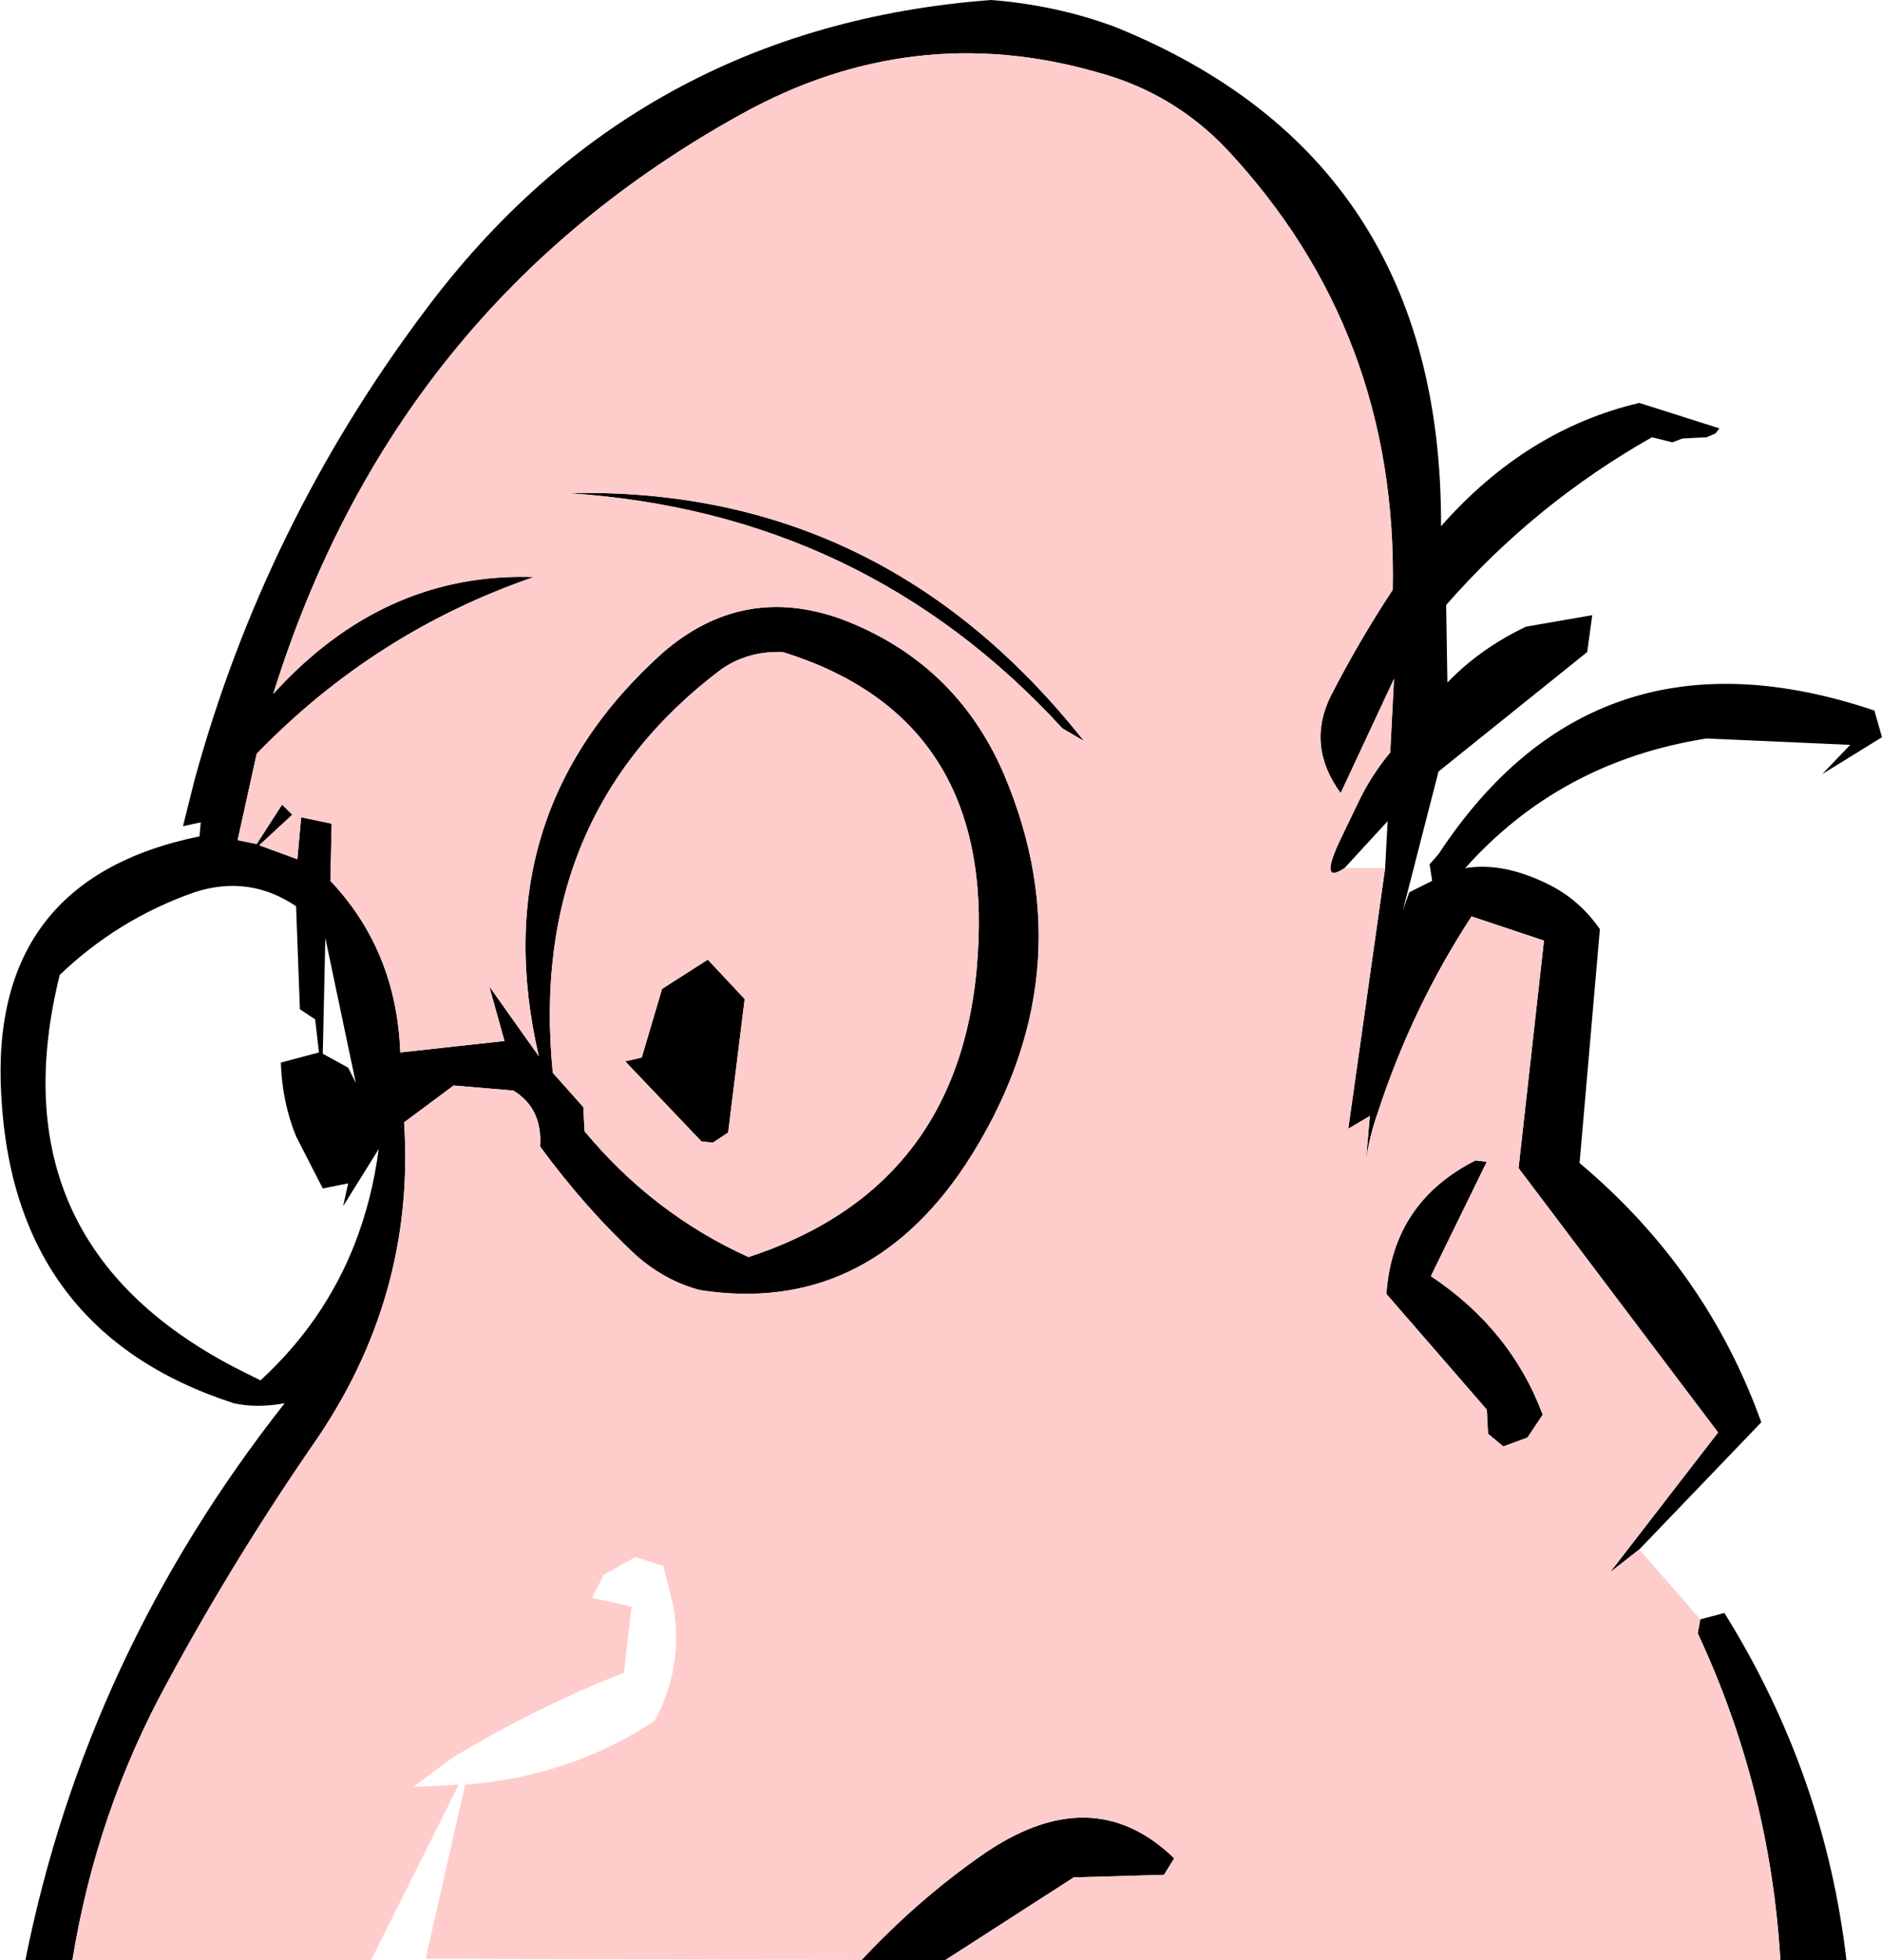
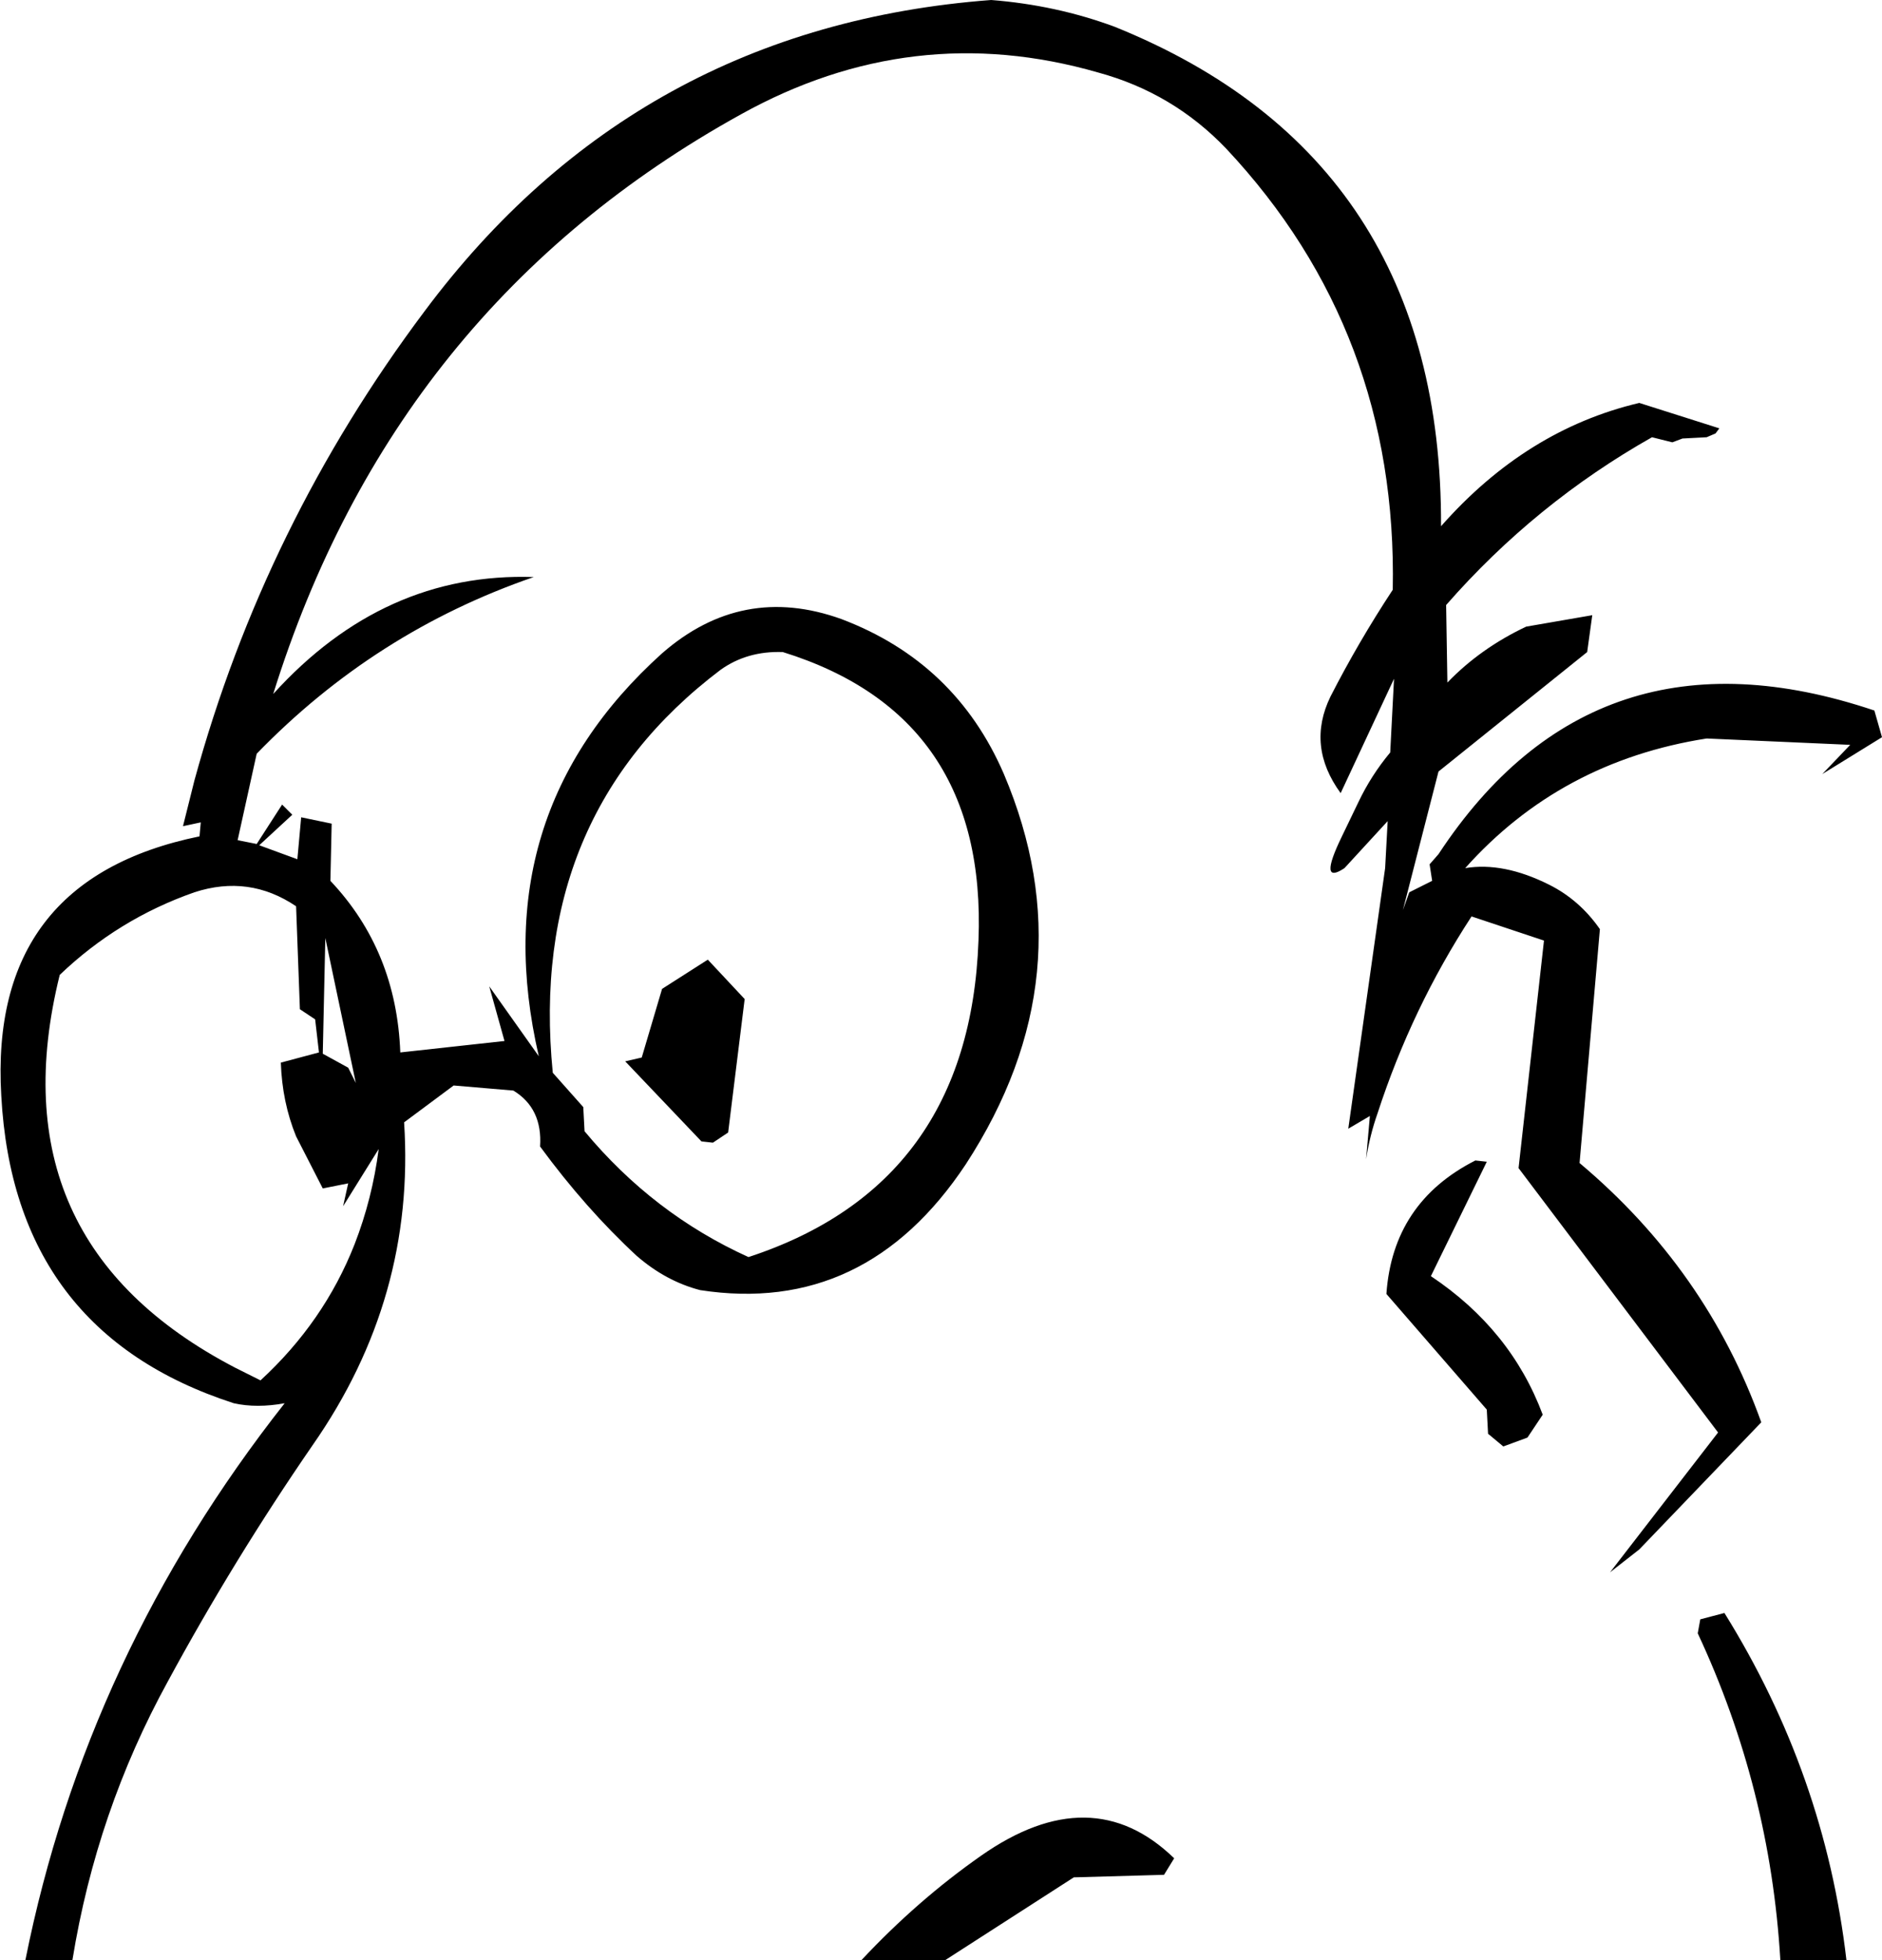
<svg xmlns="http://www.w3.org/2000/svg" height="77.1px" width="74.05px">
  <g transform="matrix(1.0, 0.0, 0.0, 1.0, -165.95, -325.2)">
-     <path d="M218.85 359.35 Q217.8 360.05 218.75 358.1 L219.4 356.75 Q219.9 355.7 220.65 354.8 L220.8 351.9 218.7 356.4 Q217.35 354.55 218.3 352.6 219.4 350.45 220.75 348.4 220.95 338.25 214.2 331.05 212.1 328.85 209.15 328.05 201.85 325.95 195.1 329.7 181.45 337.25 176.7 352.5 181.05 347.7 186.95 347.9 180.7 350.05 176.05 354.85 L175.3 358.25 176.05 358.4 177.05 356.85 177.45 357.25 176.15 358.45 177.65 359.0 177.8 357.35 179.0 357.6 178.95 359.85 Q181.55 362.6 181.7 366.6 L185.8 366.15 185.2 364.0 187.15 366.75 Q184.95 357.25 192.0 350.9 195.15 348.15 199.05 349.55 203.55 351.25 205.45 355.65 208.8 363.55 203.95 371.0 200.0 376.95 193.5 375.95 192.15 375.6 191.0 374.6 189.0 372.75 187.2 370.3 187.3 368.8 186.15 368.1 L183.8 367.9 181.85 369.35 Q182.3 376.25 178.25 382.05 175.15 386.55 172.55 391.35 169.75 396.45 168.8 402.3 L166.95 402.3 Q169.35 390.3 177.15 380.4 176.05 380.6 175.15 380.4 166.5 377.6 166.0 368.3 165.5 359.8 173.8 358.1 L173.85 357.55 173.15 357.7 173.6 355.9 Q176.35 345.85 182.65 337.45 191.0 326.25 204.95 325.2 207.5 325.4 209.8 326.25 222.7 331.45 222.65 345.9 226.0 342.1 230.45 341.05 L233.6 342.05 233.45 342.25 233.1 342.4 232.15 342.45 231.75 342.6 230.95 342.4 Q226.35 345.0 222.85 349.0 L222.9 352.05 Q224.2 350.7 226.0 349.85 L228.6 349.4 228.4 350.85 222.55 355.55 221.15 361.0 221.4 360.3 222.3 359.85 222.2 359.2 222.55 358.8 Q228.7 349.45 239.7 353.15 L240.0 354.2 237.65 355.65 238.75 354.5 233.1 354.25 Q227.35 355.15 223.6 359.35 225.1 359.1 226.9 360.0 228.1 360.6 228.9 361.75 L228.1 370.95 Q233.1 375.15 235.25 381.15 L230.45 386.15 229.3 387.05 233.55 381.55 225.7 371.15 226.7 362.2 223.85 361.25 Q221.5 364.85 220.15 369.0 219.85 369.85 219.7 370.8 L219.85 369.1 219.0 369.6 220.45 359.35 220.55 357.5 218.85 359.35 M199.85 402.3 Q202.05 399.95 204.55 398.2 208.9 395.15 212.15 398.3 L211.75 398.95 208.2 399.05 203.15 402.3 199.85 402.3 M236.0 402.3 Q235.6 395.55 232.75 389.45 L232.85 388.9 233.8 388.65 Q237.75 395.0 238.6 402.3 L236.0 402.3 M190.55 366.95 L191.2 366.8 192.0 364.1 193.8 362.95 195.25 364.5 194.6 369.75 194.0 370.15 193.55 370.1 190.55 366.95 M196.75 350.85 Q195.35 350.8 194.3 351.55 186.7 357.3 187.7 367.4 L188.9 368.75 188.95 369.7 Q191.65 372.95 195.4 374.65 204.1 371.8 204.45 362.2 204.8 353.35 196.75 350.85 M178.65 366.65 L179.65 367.2 179.95 367.8 178.75 362.1 178.65 366.65 M177.75 364.9 L177.6 360.85 Q175.75 359.6 173.6 360.3 170.6 361.35 168.3 363.55 165.7 374.05 175.2 379.0 L176.2 379.5 Q178.7 377.2 179.9 374.15 180.6 372.35 180.85 370.4 L179.45 372.65 179.65 371.75 178.65 371.95 177.6 369.9 Q177.05 368.55 177.0 367.0 L178.5 366.6 178.35 365.3 177.75 364.9 M208.6 354.35 L207.75 353.85 Q199.95 345.35 188.3 344.6 200.65 344.3 208.6 354.35 M224.0 370.85 L224.45 370.9 222.25 375.4 Q225.4 377.5 226.65 380.85 L226.05 381.75 225.1 382.1 224.5 381.6 224.45 380.65 220.5 376.1 Q220.75 372.5 224.0 370.85" fill="#000000" fill-rule="evenodd" stroke="none" />
-     <path d="M168.8 402.3 Q169.75 396.45 172.55 391.35 175.15 386.55 178.25 382.05 182.3 376.25 181.85 369.35 L183.8 367.9 186.15 368.1 Q187.3 368.8 187.2 370.3 189.0 372.75 191.0 374.6 192.15 375.6 193.5 375.95 200.0 376.95 203.95 371.0 208.8 363.55 205.45 355.65 203.55 351.25 199.05 349.55 195.15 348.15 192.0 350.9 184.95 357.25 187.15 366.75 L185.2 364.0 185.8 366.15 181.7 366.6 Q181.55 362.6 178.95 359.85 L179.0 357.6 177.8 357.35 177.65 359.0 176.15 358.45 177.45 357.25 177.05 356.85 176.05 358.4 175.3 358.25 176.05 354.85 Q180.7 350.05 186.95 347.9 181.05 347.7 176.7 352.5 181.45 337.25 195.1 329.7 201.85 325.95 209.15 328.05 212.1 328.85 214.2 331.05 220.95 338.25 220.75 348.4 219.4 350.45 218.3 352.6 217.35 354.55 218.7 356.4 L220.8 351.9 220.65 354.8 Q219.9 355.7 219.4 356.75 L218.75 358.1 Q217.8 360.05 218.85 359.35 L220.45 359.35 219.0 369.6 219.85 369.1 219.7 370.8 Q219.85 369.85 220.15 369.0 221.5 364.85 223.85 361.25 L226.7 362.2 225.7 371.15 233.55 381.55 229.3 387.05 230.45 386.15 232.85 388.9 232.75 389.45 Q235.6 395.55 236.0 402.3 L203.15 402.3 208.2 399.05 211.75 398.95 212.15 398.3 Q208.9 395.15 204.55 398.2 202.05 399.95 199.85 402.3 L182.7 402.25 184.25 395.4 Q188.35 395.1 191.7 392.9 192.85 390.8 192.45 388.4 L192.05 386.8 190.95 386.45 189.7 387.15 189.25 388.05 190.8 388.4 190.5 391.0 Q186.95 392.4 183.75 394.35 L182.2 395.5 184.0 395.4 180.55 402.3 168.8 402.3 M196.75 350.85 Q204.8 353.35 204.45 362.2 204.1 371.8 195.4 374.65 191.65 372.95 188.95 369.7 L188.9 368.75 187.7 367.4 Q186.7 357.3 194.3 351.55 195.35 350.8 196.75 350.85 M190.55 366.95 L193.55 370.1 194.0 370.15 194.6 369.75 195.25 364.5 193.8 362.95 192.0 364.1 191.2 366.8 190.55 366.95 M224.0 370.85 Q220.75 372.5 220.5 376.1 L224.45 380.65 224.5 381.6 225.1 382.1 226.05 381.75 226.65 380.85 Q225.4 377.5 222.25 375.4 L224.45 370.9 224.0 370.85 M208.6 354.35 Q200.65 344.3 188.3 344.6 199.95 345.35 207.75 353.85 L208.6 354.35" fill="#ffcccc" fill-rule="evenodd" stroke="none" />
+     <path d="M218.85 359.35 Q217.8 360.05 218.75 358.1 L219.4 356.75 Q219.9 355.7 220.65 354.8 L220.8 351.9 218.7 356.4 Q217.35 354.55 218.3 352.6 219.4 350.45 220.75 348.4 220.95 338.25 214.2 331.05 212.1 328.85 209.15 328.05 201.85 325.95 195.1 329.7 181.45 337.25 176.7 352.5 181.05 347.7 186.95 347.9 180.7 350.05 176.05 354.85 L175.3 358.25 176.05 358.4 177.05 356.85 177.45 357.25 176.15 358.45 177.65 359.0 177.8 357.35 179.0 357.6 178.95 359.85 Q181.55 362.6 181.7 366.6 L185.8 366.15 185.2 364.0 187.15 366.75 Q184.95 357.25 192.0 350.9 195.15 348.15 199.05 349.55 203.55 351.25 205.45 355.65 208.8 363.55 203.95 371.0 200.0 376.95 193.5 375.95 192.15 375.6 191.0 374.6 189.0 372.75 187.2 370.3 187.3 368.8 186.15 368.1 L183.8 367.9 181.85 369.35 Q182.3 376.25 178.25 382.05 175.15 386.55 172.55 391.35 169.75 396.45 168.8 402.3 L166.95 402.3 Q169.35 390.3 177.15 380.4 176.05 380.6 175.15 380.4 166.5 377.6 166.0 368.3 165.5 359.8 173.8 358.1 L173.85 357.55 173.15 357.7 173.6 355.9 Q176.35 345.85 182.65 337.45 191.0 326.25 204.95 325.2 207.5 325.4 209.8 326.25 222.7 331.45 222.65 345.9 226.0 342.1 230.45 341.05 L233.6 342.05 233.45 342.25 233.1 342.4 232.15 342.45 231.75 342.6 230.95 342.4 Q226.35 345.0 222.85 349.0 L222.9 352.05 Q224.2 350.7 226.0 349.85 L228.6 349.4 228.4 350.85 222.55 355.55 221.15 361.0 221.4 360.3 222.3 359.85 222.2 359.2 222.55 358.8 Q228.7 349.45 239.7 353.15 L240.0 354.2 237.65 355.65 238.75 354.5 233.1 354.25 Q227.35 355.15 223.6 359.35 225.1 359.1 226.9 360.0 228.1 360.6 228.9 361.75 L228.1 370.95 Q233.1 375.15 235.25 381.15 L230.45 386.15 229.3 387.05 233.55 381.55 225.7 371.15 226.7 362.2 223.85 361.25 Q221.5 364.85 220.15 369.0 219.85 369.85 219.7 370.8 L219.85 369.1 219.0 369.6 220.45 359.35 220.55 357.5 218.85 359.35 M199.85 402.3 Q202.05 399.95 204.55 398.2 208.9 395.15 212.15 398.3 L211.75 398.95 208.2 399.05 203.15 402.3 199.85 402.3 M236.0 402.3 Q235.6 395.55 232.75 389.45 L232.85 388.9 233.8 388.65 Q237.75 395.0 238.6 402.3 L236.0 402.3 M190.55 366.95 L191.2 366.8 192.0 364.1 193.8 362.95 195.25 364.5 194.6 369.75 194.0 370.15 193.55 370.1 190.55 366.95 M196.75 350.85 Q195.35 350.8 194.3 351.55 186.7 357.3 187.7 367.4 L188.9 368.75 188.95 369.7 Q191.65 372.95 195.4 374.65 204.1 371.8 204.45 362.2 204.8 353.35 196.75 350.85 M178.65 366.65 L179.65 367.2 179.95 367.8 178.75 362.1 178.65 366.65 M177.75 364.9 L177.6 360.85 Q175.75 359.6 173.6 360.3 170.6 361.35 168.3 363.55 165.7 374.05 175.2 379.0 L176.2 379.5 Q178.7 377.2 179.9 374.15 180.6 372.35 180.85 370.4 L179.45 372.65 179.65 371.75 178.65 371.95 177.6 369.9 Q177.05 368.55 177.0 367.0 L178.5 366.6 178.35 365.3 177.75 364.9 M208.6 354.35 L207.75 353.85 M224.0 370.85 L224.45 370.9 222.25 375.4 Q225.4 377.5 226.65 380.85 L226.05 381.75 225.1 382.1 224.5 381.6 224.45 380.65 220.5 376.1 Q220.75 372.5 224.0 370.85" fill="#000000" fill-rule="evenodd" stroke="none" />
  </g>
</svg>